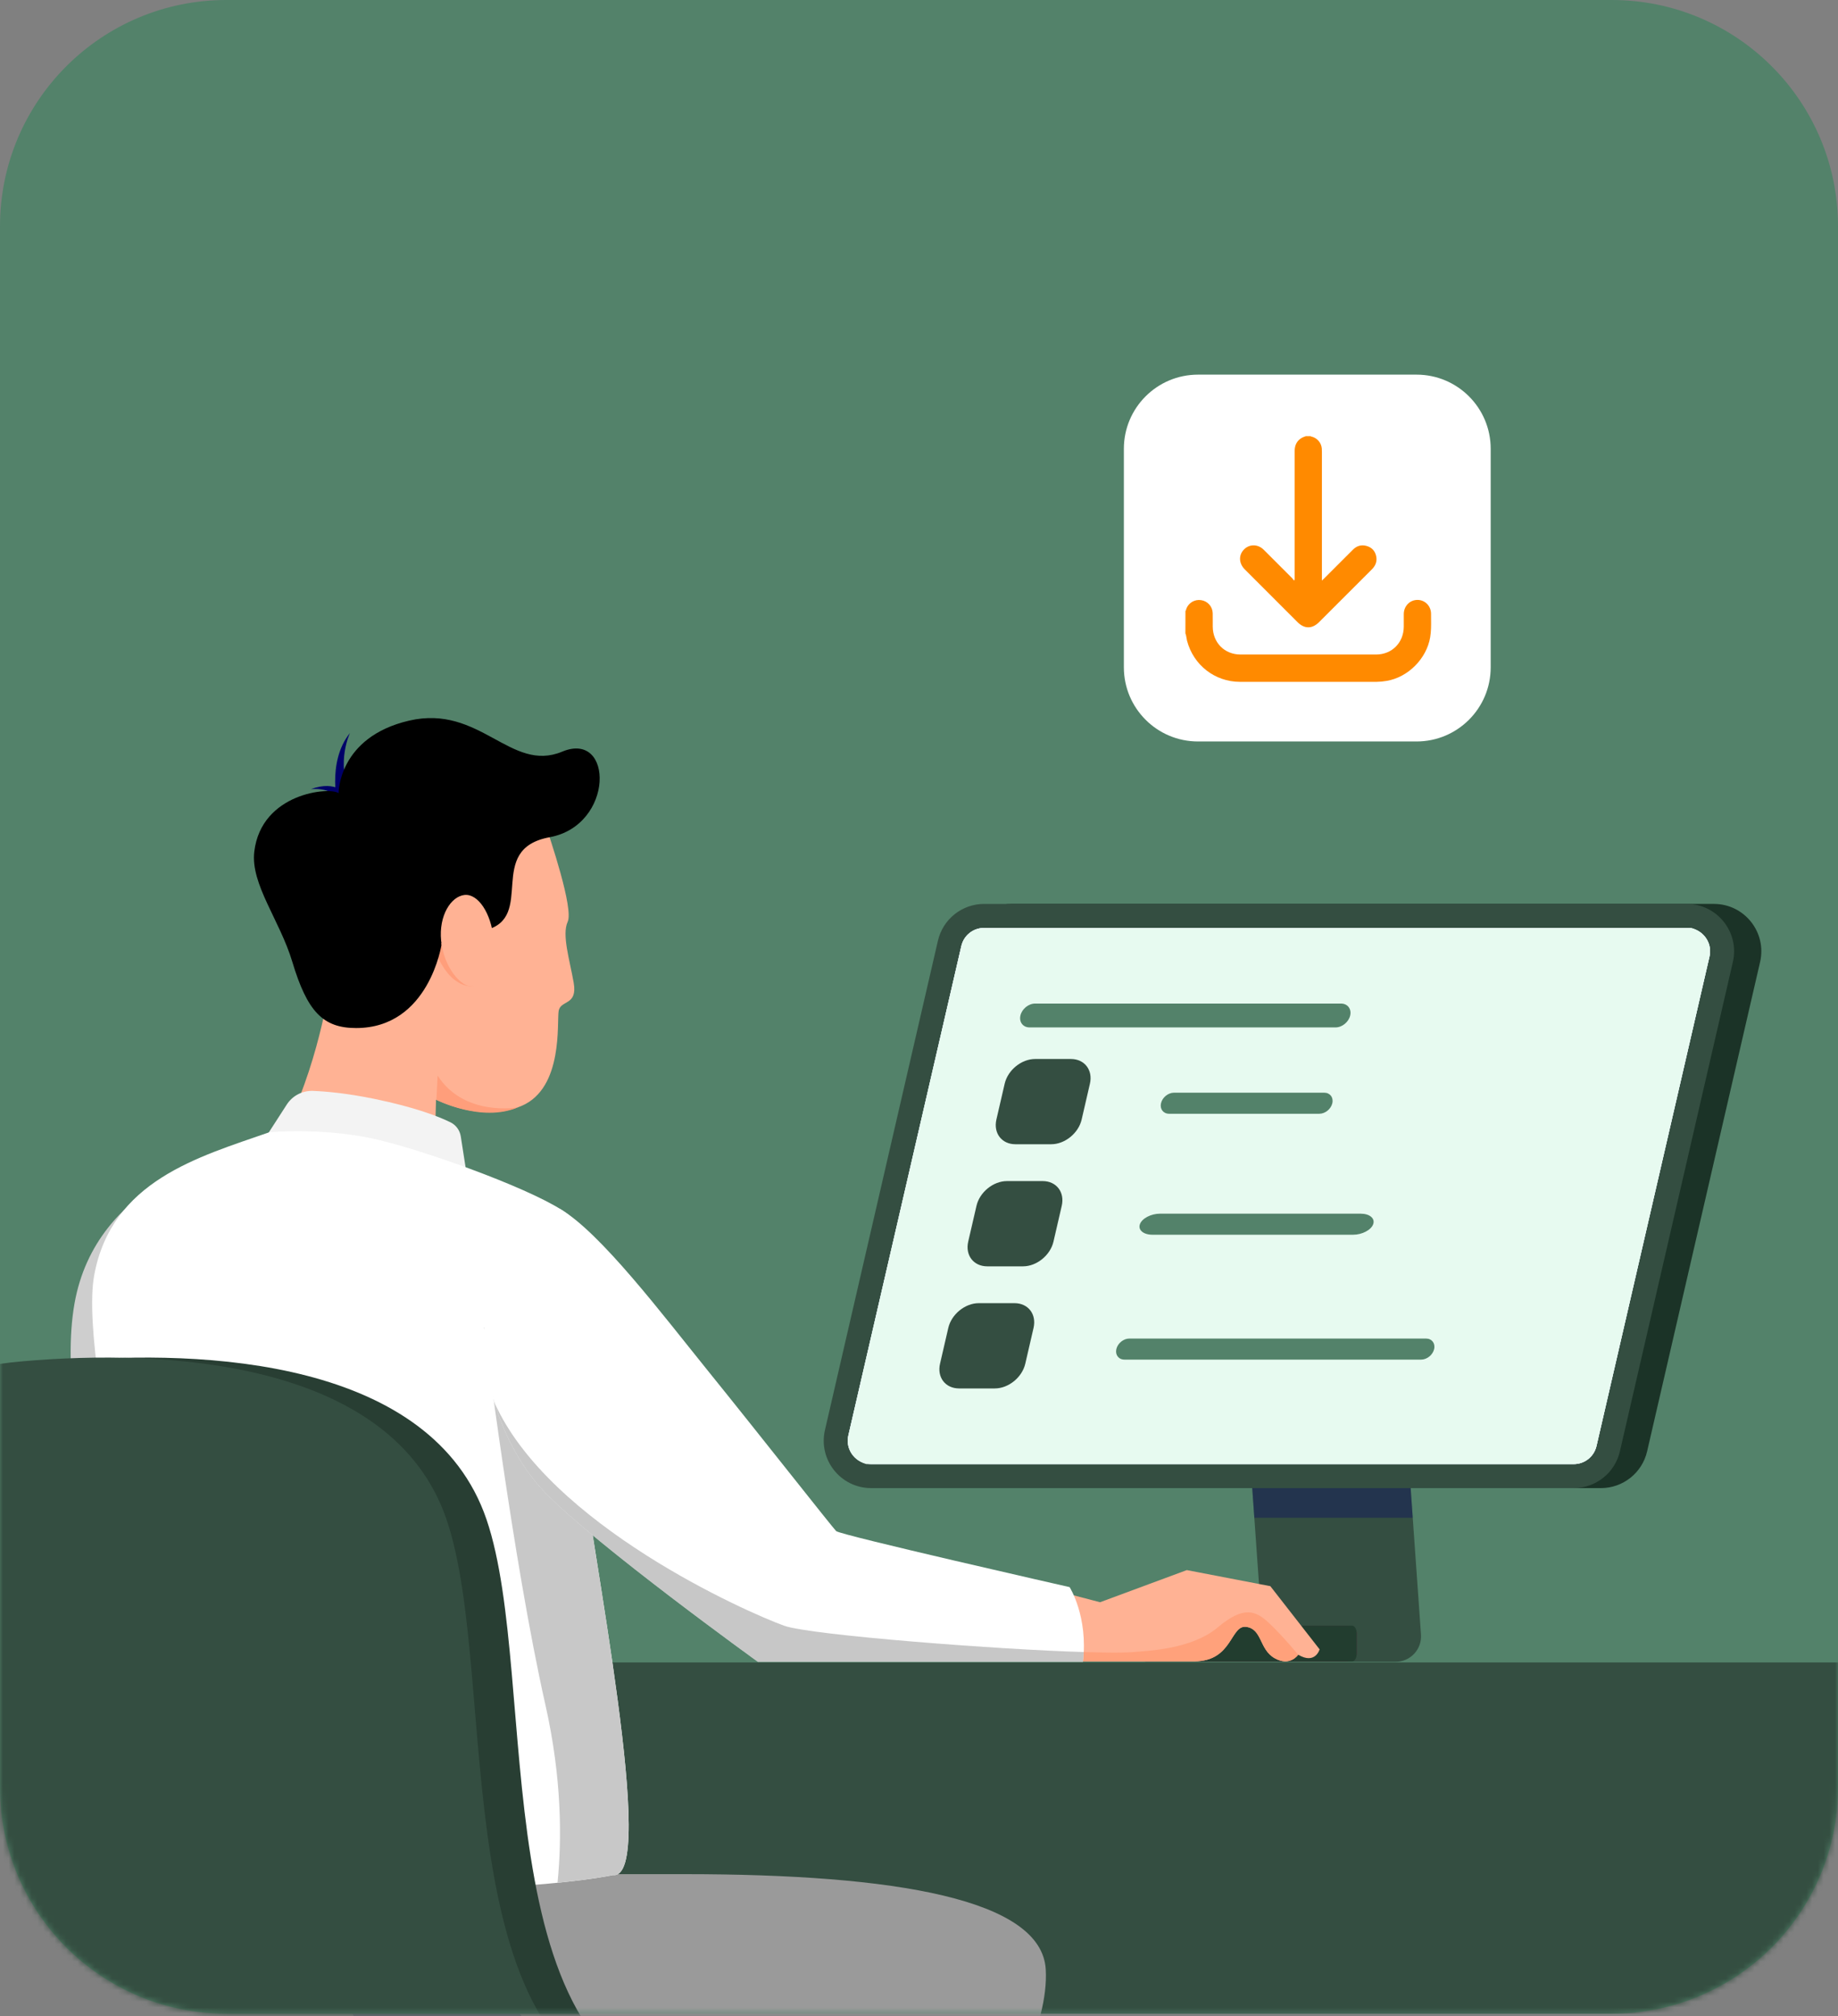
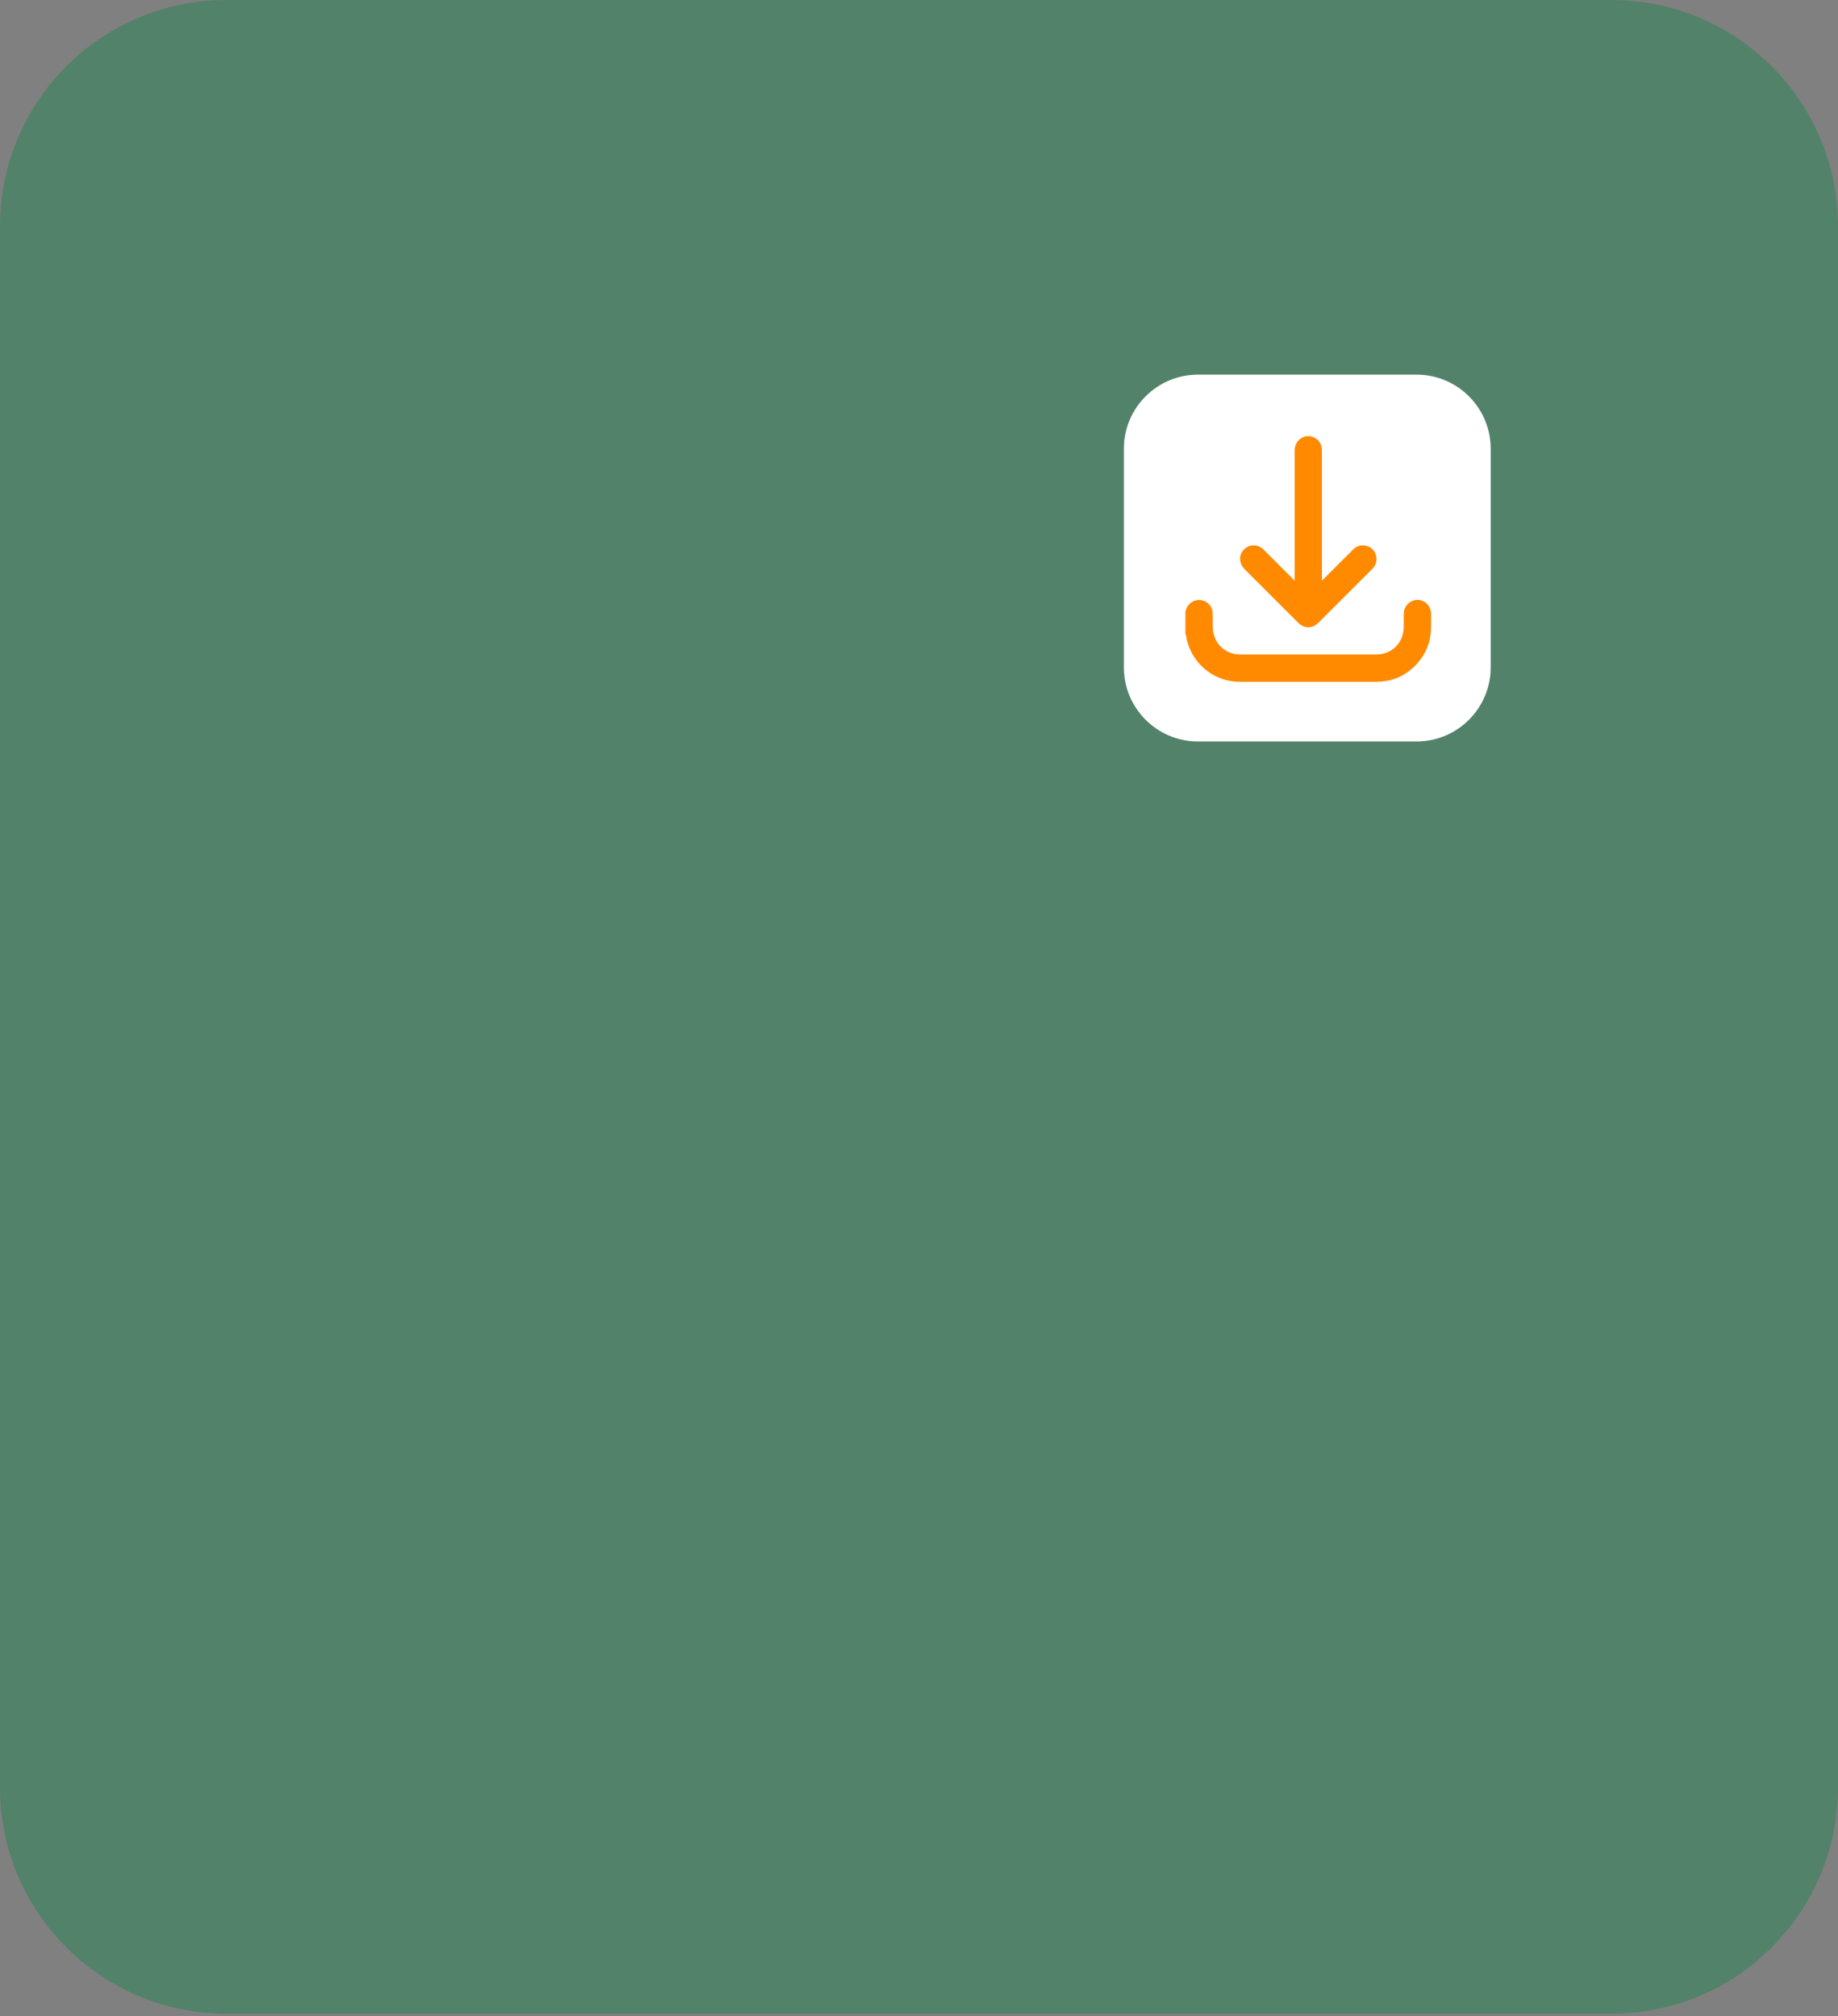
<svg xmlns="http://www.w3.org/2000/svg" width="320" height="351" viewBox="0 0 320 351" fill="none">
  <rect x="0" y="0" width="320" height="351" fill="#808080" stroke="none" />
  <path d="M0 39.406C0 17.642 17.642 0 39.406 0H280.594C302.358 0 320 17.642 320 39.406V311.168C320 332.931 302.358 350.573 280.594 350.573H39.406C17.642 350.573 0 332.931 0 311.168V39.406Z" fill="#53826A" />
  <mask id="mask0_172_727" style="mask-type:alpha" maskUnits="userSpaceOnUse" x="0" y="0" width="320" height="351">
-     <path d="M0 39.406C0 17.642 17.642 0 39.406 0H280.594C302.358 0 320 17.642 320 39.406V311.168C320 332.931 302.358 350.573 280.594 350.573H39.406C17.642 350.573 0 332.931 0 311.168V39.406Z" fill="#53826A" />
-   </mask>
+     </mask>
  <g mask="url(#mask0_172_727)">
    <path d="M344.018 350.573H-44.402C-45.395 350.573 -46.2 336.885 -46.2 320C-46.2 303.115 -45.395 289.426 -44.402 289.426H344.02C345.013 289.426 345.817 303.115 345.817 320C345.817 336.885 345.013 350.573 344.02 350.573H344.018Z" fill="#344E41" />
    <path d="M242.799 219.441C242.635 217.122 240.707 215.324 238.383 215.324H212.802C212.242 215.324 211.79 215.778 211.79 216.336C211.79 216.896 212.244 217.348 212.802 217.348H214.239C214.708 217.348 215.098 217.711 215.131 218.178L219.52 280.388C219.737 283.461 217.302 286.073 214.221 286.073H199.538C198.642 286.073 197.918 286.799 197.918 287.693C197.918 288.588 198.644 289.313 199.538 289.313H242.98C245.548 289.313 247.576 287.135 247.396 284.574L242.801 219.437L242.799 219.441Z" fill="#344E41" />
    <path opacity="0.33" d="M245.495 257.642H217.913L218.378 264.237H245.96L245.495 257.642Z" fill="#000069" />
    <path d="M278.727 259.071H156.411C151.103 259.071 147.174 254.132 148.369 248.961L168.037 163.764C168.902 160.019 172.236 157.367 176.079 157.367H298.395C303.703 157.367 307.632 162.306 306.437 167.477L286.767 252.675C285.903 256.419 282.568 259.071 278.725 259.071H278.727Z" fill="#1B3327" />
    <path d="M273.985 259.072H151.669C146.361 259.072 142.432 254.133 143.627 248.962L163.297 163.765C164.162 160.02 167.496 157.368 171.339 157.368H293.655C298.963 157.368 302.891 162.307 301.697 167.478L282.027 252.676C281.162 256.42 277.828 259.072 273.985 259.072Z" fill="#344E41" />
    <path d="M151.669 254.891C150.42 254.891 149.258 254.331 148.481 253.354C147.704 252.376 147.419 251.119 147.7 249.903L167.37 164.705C167.799 162.847 169.431 161.548 171.339 161.548H293.655C294.904 161.548 296.066 162.108 296.843 163.086C297.62 164.063 297.905 165.322 297.624 166.539L277.956 251.734C277.527 253.593 275.895 254.891 273.987 254.891H151.671H151.669Z" fill="#E6EDFF" />
    <path d="M151.669 254.891C150.42 254.891 149.258 254.331 148.481 253.354C147.704 252.376 147.419 251.119 147.7 249.903L167.37 164.705C167.799 162.847 169.431 161.548 171.339 161.548H293.655C294.904 161.548 296.066 162.108 296.843 163.086C297.62 164.063 297.905 165.322 297.624 166.539L277.956 251.734C277.527 253.593 275.895 254.891 273.987 254.891H151.671H151.669Z" fill="#E6EDFF" />
-     <path d="M148.369 283.024H234.174C235.299 283.024 236.213 283.648 236.213 284.418V287.856C236.213 288.626 235.299 289.25 234.174 289.25H148.369C147.244 289.25 146.33 288.626 146.33 287.856V284.418C146.33 283.648 147.244 283.024 148.369 283.024Z" fill="#632643" />
    <path d="M201.316 283.024H235.404C235.851 283.024 236.214 283.648 236.214 284.418V287.856C236.214 288.626 235.851 289.249 235.404 289.249H201.316C200.869 289.249 200.506 288.626 200.506 287.856V284.418C200.506 283.648 200.869 283.024 201.316 283.024Z" fill="#223D2F" />
    <path d="M39.601 200.974C39.601 200.974 16.76 205.537 12.974 226.92C8.883 250.019 24.7 291.047 24.7 291.047H54.103L39.601 200.974Z" fill="#CECECE" />
    <path d="M172.356 369.808H79.487C56.87 361.637 56.304 326.28 56.304 326.28H119.132C156.174 326.28 181.372 330.693 182.069 342.881C182.633 352.754 175.209 365.367 172.358 369.808H172.356Z" fill="#9A9A9A" />
    <path d="M156.261 364.099L152.685 369.808H79.487C56.87 361.637 56.304 326.28 56.304 326.28H83.064C83.064 326.28 83.336 360.068 111.187 362.268C139.037 364.466 156.261 364.101 156.261 364.101V364.099Z" fill="#00004C" />
    <path d="M58.901 140.789C58.901 140.789 56.752 132.776 60.933 127.609C60.933 127.609 58.494 132.661 60.933 138.292L58.901 140.789Z" fill="#000069" />
    <path d="M60.335 138.383C60.335 138.383 58.626 135.721 54.105 137.392C54.105 137.392 57.7 136.958 58.692 139.136L60.337 138.383H60.335Z" fill="#000069" />
    <path d="M57.218 172.666C57.218 172.666 54.592 189.214 47.797 199.665C47.797 199.665 71.312 201.755 75.493 206.111L76.19 181.899L57.217 172.668L57.218 172.666Z" fill="#FFB294" />
    <path d="M94.656 142.706C95.876 146.189 99.882 158.21 98.836 160.473C97.791 162.739 99.185 167.092 99.882 171.1C100.578 175.107 97.616 174.06 97.268 175.977C96.919 177.894 98.138 189.391 90.822 192.526C83.506 195.662 73.578 191.83 66.61 185.035C59.642 178.243 50.584 159.08 64.52 145.494C78.455 131.907 94.654 142.707 94.654 142.707L94.656 142.706Z" fill="#FFB294" />
    <path d="M75.363 164.218C75.363 164.218 77.222 171.802 82.477 171.755L76.941 160.63L75.363 164.218Z" fill="#FF9E7B" />
    <path d="M76.882 164.393C76.882 164.393 74.711 178.977 61.996 178.977C56.259 178.977 53.503 176.15 50.89 167.441C48.726 160.228 43.601 153.919 44.27 148.279C45.49 138.003 57.467 136.958 58.946 138.089C58.946 138.089 58.859 128.334 71.227 125.459C83.594 122.585 88.907 134.605 97.878 130.858C106.848 127.114 106.996 143.674 95.687 145.759C84.378 147.843 93.436 159.774 84.466 161.952C75.495 164.13 76.882 164.393 76.882 164.393Z" fill="black" />
    <path d="M85.926 163.357C86.366 167.76 84.823 171.519 82.477 171.754C80.131 171.99 77.242 168.185 76.803 163.782C76.363 159.379 78.537 156.042 80.883 155.809C83.229 155.574 85.487 158.954 85.926 163.357Z" fill="#FFB294" />
    <path d="M45.955 198.456L49.935 192.287C50.932 190.741 52.672 189.849 54.511 189.922C56.837 190.013 60.437 190.336 65.149 191.304C72.423 192.802 76.472 194.425 78.438 195.394C79.398 195.868 80.06 196.789 80.224 197.847L81.94 208.897C81.94 208.897 76.587 204.271 68.083 201.821C59.58 199.372 45.955 198.456 45.955 198.456Z" fill="#F3F3F3" />
    <path d="M46.852 197.128C46.852 197.128 56.647 196.189 66.148 198.505C75.65 200.82 94.207 207.68 98.853 211.396C103.498 215.111 98.699 232.063 100.755 250.531C102.849 269.35 114.731 327.358 106.709 326.446C106.709 326.446 94.949 329.035 68.24 329.035C41.532 329.035 28.756 331.59 29.686 316.261C30.615 300.932 13.378 238.526 16.397 222.037C19.416 205.546 34.546 201.429 46.856 197.132L46.852 197.128Z" fill="white" />
    <path d="M106.707 326.445C114.729 327.357 102.849 269.35 100.754 250.53C99.986 243.639 100.174 236.957 100.469 231.097H84.292C84.292 231.097 89.226 271.384 94.953 296.792C97.864 309.708 97.815 320.391 97.064 327.78C103.628 327.12 106.707 326.443 106.707 326.443V326.445Z" fill="#C8C8C8" />
    <path d="M179.401 275.771L191.522 278.941L206.625 273.347L221.169 276.143L229.746 287.144C229.746 287.144 229 289.847 226.016 288.076C226.016 288.076 224.617 290.212 221.913 288.678C219.21 287.144 219.768 283.602 216.972 283.228C214.176 282.856 214.641 289.232 207.929 289.232H182.105L179.401 275.769V275.771Z" fill="#FFB294" />
    <path d="M187.641 289.235H207.928C214.64 289.235 214.175 282.859 216.971 283.231C219.768 283.603 219.209 287.147 221.913 288.681C224.616 290.215 226.015 288.079 226.015 288.079C226.015 288.079 223.447 284.944 221.004 282.622C218.562 280.302 216.484 279.568 211.965 283.355C207.445 287.142 199.871 287.386 197.427 287.61C194.985 287.835 188.679 287.61 188.679 287.61L187.64 289.234L187.641 289.235Z" fill="#FFA17B" />
    <path d="M76.192 187.254L75.984 191.484C75.984 191.484 83.855 195.486 90.144 192.792C90.144 192.792 80.807 194.483 76.192 187.254Z" fill="#FF9E7B" />
    <path d="M97.439 210.423C104.529 214.536 115.387 228.92 123.281 238.684C132.108 249.601 144.881 265.858 145.578 266.555C146.275 267.252 186.222 276.31 186.222 276.31C186.222 276.31 189.474 281.419 188.544 289.317H131.951C131.951 289.317 103.843 269.047 94.951 259.901C82.757 247.359 77.927 218.784 97.437 210.423H97.439Z" fill="white" />
    <path opacity="0.56" d="M136.502 283.024C130.059 280.698 95.671 265.519 86.097 244.209C87.939 250.285 91.069 255.907 94.953 259.901C103.845 269.047 131.953 289.317 131.953 289.317H188.546C188.615 288.731 188.654 288.166 188.681 287.611C174.693 287.23 141.153 284.704 136.503 283.024H136.502Z" fill="#9C9C9C" />
    <path d="M150.839 254.891C148.387 254.172 147.22 251.978 147.7 249.902L167.37 164.705C167.798 162.846 169.431 161.548 171.339 161.548H294.472C296.934 162.257 298.105 164.459 297.624 166.538L277.955 251.734C277.527 253.592 275.894 254.891 273.986 254.891H150.841H150.839Z" fill="#E7FAF0" />
    <path d="M183.019 199.208H176.788C174.409 199.208 172.927 197.281 173.476 194.902L174.915 188.671C175.464 186.293 177.837 184.365 180.215 184.365H186.446C188.825 184.365 190.307 186.293 189.758 188.671L188.319 194.902C187.77 197.281 185.397 199.208 183.019 199.208Z" fill="#344E41" />
    <path d="M229.703 193.899H203.545C202.533 193.899 201.902 193.079 202.135 192.066C202.369 191.054 203.379 190.233 204.392 190.233H230.55C231.562 190.233 232.193 191.054 231.96 192.066C231.726 193.079 230.716 193.899 229.703 193.899Z" fill="#53826A" />
    <path d="M178.113 220.464H171.882C169.503 220.464 168.02 218.536 168.569 216.158L170.008 209.927C170.557 207.549 172.931 205.621 175.309 205.621H181.54C183.918 205.621 185.401 207.549 184.852 209.927L183.413 216.158C182.864 218.536 180.491 220.464 178.113 220.464Z" fill="#344E41" />
-     <path d="M247.432 236.702H195.769C194.757 236.702 194.126 235.881 194.359 234.869C194.593 233.857 195.603 233.036 196.614 233.036H248.277C249.289 233.036 249.92 233.857 249.687 234.869C249.453 235.881 248.443 236.702 247.43 236.702H247.432Z" fill="#53826A" />
+     <path d="M247.432 236.702H195.769C194.757 236.702 194.126 235.881 194.359 234.869C194.593 233.857 195.603 233.036 196.614 233.036H248.277C249.289 233.036 249.92 233.857 249.687 234.869C249.453 235.881 248.443 236.702 247.43 236.702H247.432" fill="#53826A" />
    <path d="M173.205 241.72H166.974C164.595 241.72 163.113 239.792 163.662 237.413L165.101 231.182C165.65 228.804 168.023 226.876 170.401 226.876H176.632C179.011 226.876 180.493 228.804 179.944 231.182L178.505 237.413C177.956 239.792 175.583 241.72 173.205 241.72Z" fill="#344E41" />
    <path d="M235.582 214.961H200.647C199.078 214.961 198.1 214.14 198.462 213.128C198.824 212.115 200.39 211.295 201.956 211.295H236.891C238.46 211.295 239.438 212.115 239.076 213.128C238.714 214.14 237.148 214.961 235.579 214.961H235.582Z" fill="#53826A" />
    <path d="M232.515 178.87H179.256C178.109 178.87 177.394 177.94 177.659 176.795C177.923 175.647 179.068 174.717 180.214 174.717H233.473C234.62 174.717 235.335 175.647 235.071 176.793C234.806 177.94 233.661 178.87 232.515 178.87Z" fill="#53826A" />
    <mask id="mask1_172_727" style="mask-type:luminance" maskUnits="userSpaceOnUse" x="-35" y="233" width="139" height="119">
-       <path d="M103.394 233.78H-34.294V351.272H103.394V233.78Z" fill="white" />
-     </mask>
+       </mask>
    <g mask="url(#mask1_172_727)">
      <path d="M30.658 387.305C30.658 387.305 3.325 379.199 1.206 348.804C-0.914 318.409 6.074 315.514 -8.671 282.876C-23.417 250.237 -13.434 239.121 10.993 236.987C35.42 234.853 75.198 236.674 84.705 264.532C94.212 292.39 83.189 359.819 122.381 365.684C161.576 371.548 181.236 365.124 182.448 369.301C183.657 373.479 188.928 384.739 159.943 387.305C130.956 389.87 30.66 387.305 30.66 387.305H30.658Z" fill="#283E33" />
      <path d="M23.696 387.305C23.696 387.305 -3.637 379.199 -5.756 348.804C-7.876 318.409 -0.888 315.514 -15.633 282.876C-30.378 250.237 -20.396 239.121 4.031 236.987C28.458 234.853 68.236 236.674 77.743 264.532C87.249 292.39 76.227 359.819 115.419 365.684C154.614 371.548 174.275 365.124 175.486 369.301C176.695 373.479 181.966 384.739 152.981 387.305C123.994 389.87 23.698 387.305 23.698 387.305H23.696Z" fill="#344E41" />
    </g>
  </g>
  <path d="M195.668 78.131C195.668 71.002 201.448 65.223 208.577 65.223H246.624C253.753 65.223 259.533 71.002 259.533 78.131V116.178C259.533 123.307 253.753 129.087 246.624 129.087H208.577C201.448 129.087 195.668 123.307 195.668 116.178V78.131Z" fill="white" />
  <path fill-rule="evenodd" clip-rule="evenodd" d="M228.316 76.008C228.266 76.004 228.216 75.999 228.193 75.935H227.363C227.131 76.01 226.904 76.1 226.684 76.205C225.767 76.718 225.401 77.518 225.401 78.556V100.563C225.401 100.59 225.403 100.617 225.405 100.646C225.414 100.765 225.423 100.9 225.289 101.08C225.201 100.944 225.103 100.813 224.997 100.69C223.341 99.019 221.678 97.356 220.007 95.699C218.957 94.658 217.39 94.706 216.463 95.787C215.625 96.764 215.721 98.128 216.716 99.124C219.775 102.187 222.835 105.248 225.897 108.307C227.104 109.515 228.445 109.516 229.657 108.307C230.957 107.008 232.256 105.71 233.554 104.411C235.312 102.645 237.074 100.883 238.841 99.128C239.492 98.482 239.788 97.719 239.594 96.821C239.399 95.923 238.851 95.311 237.948 95.054C237.045 94.796 236.241 95.009 235.571 95.673C233.888 97.355 232.205 99.038 230.521 100.722C230.461 100.781 230.4 100.839 230.324 100.911C230.273 100.96 230.216 101.015 230.147 101.08V100.522V78.724C230.147 78.515 230.147 78.306 230.132 78.099C230.092 77.611 229.9 77.147 229.584 76.774C229.267 76.4 228.841 76.135 228.366 76.015C228.351 76.011 228.334 76.01 228.316 76.008ZM206.507 106.119C206.492 106.205 206.477 106.292 206.388 106.344L206.381 110.273C206.488 110.521 206.529 110.784 206.571 111.048C206.597 111.216 206.624 111.385 206.667 111.55C207.771 115.774 211.499 118.698 215.869 118.706H239.678C240.263 118.699 240.846 118.643 241.421 118.539C245.141 117.919 248.361 114.683 248.995 110.963C249.174 109.914 249.164 108.871 249.153 107.816C249.15 107.505 249.147 107.194 249.149 106.881C249.157 105.505 248.095 104.433 246.771 104.442C245.447 104.451 244.411 105.519 244.4 106.898V109.112C244.376 111.884 242.35 113.948 239.575 113.948C231.709 113.96 223.842 113.96 215.975 113.948C213.181 113.944 211.154 111.882 211.141 109.081C211.138 108.773 211.14 108.464 211.142 108.154C211.145 107.684 211.148 107.213 211.133 106.742C211.118 106.187 210.907 105.655 210.537 105.242C210.168 104.828 209.663 104.559 209.113 104.482C208.573 104.398 208.02 104.505 207.549 104.783C207.078 105.062 206.719 105.495 206.532 106.009C206.519 106.043 206.513 106.081 206.507 106.119Z" fill="#FF8A00" />
</svg>